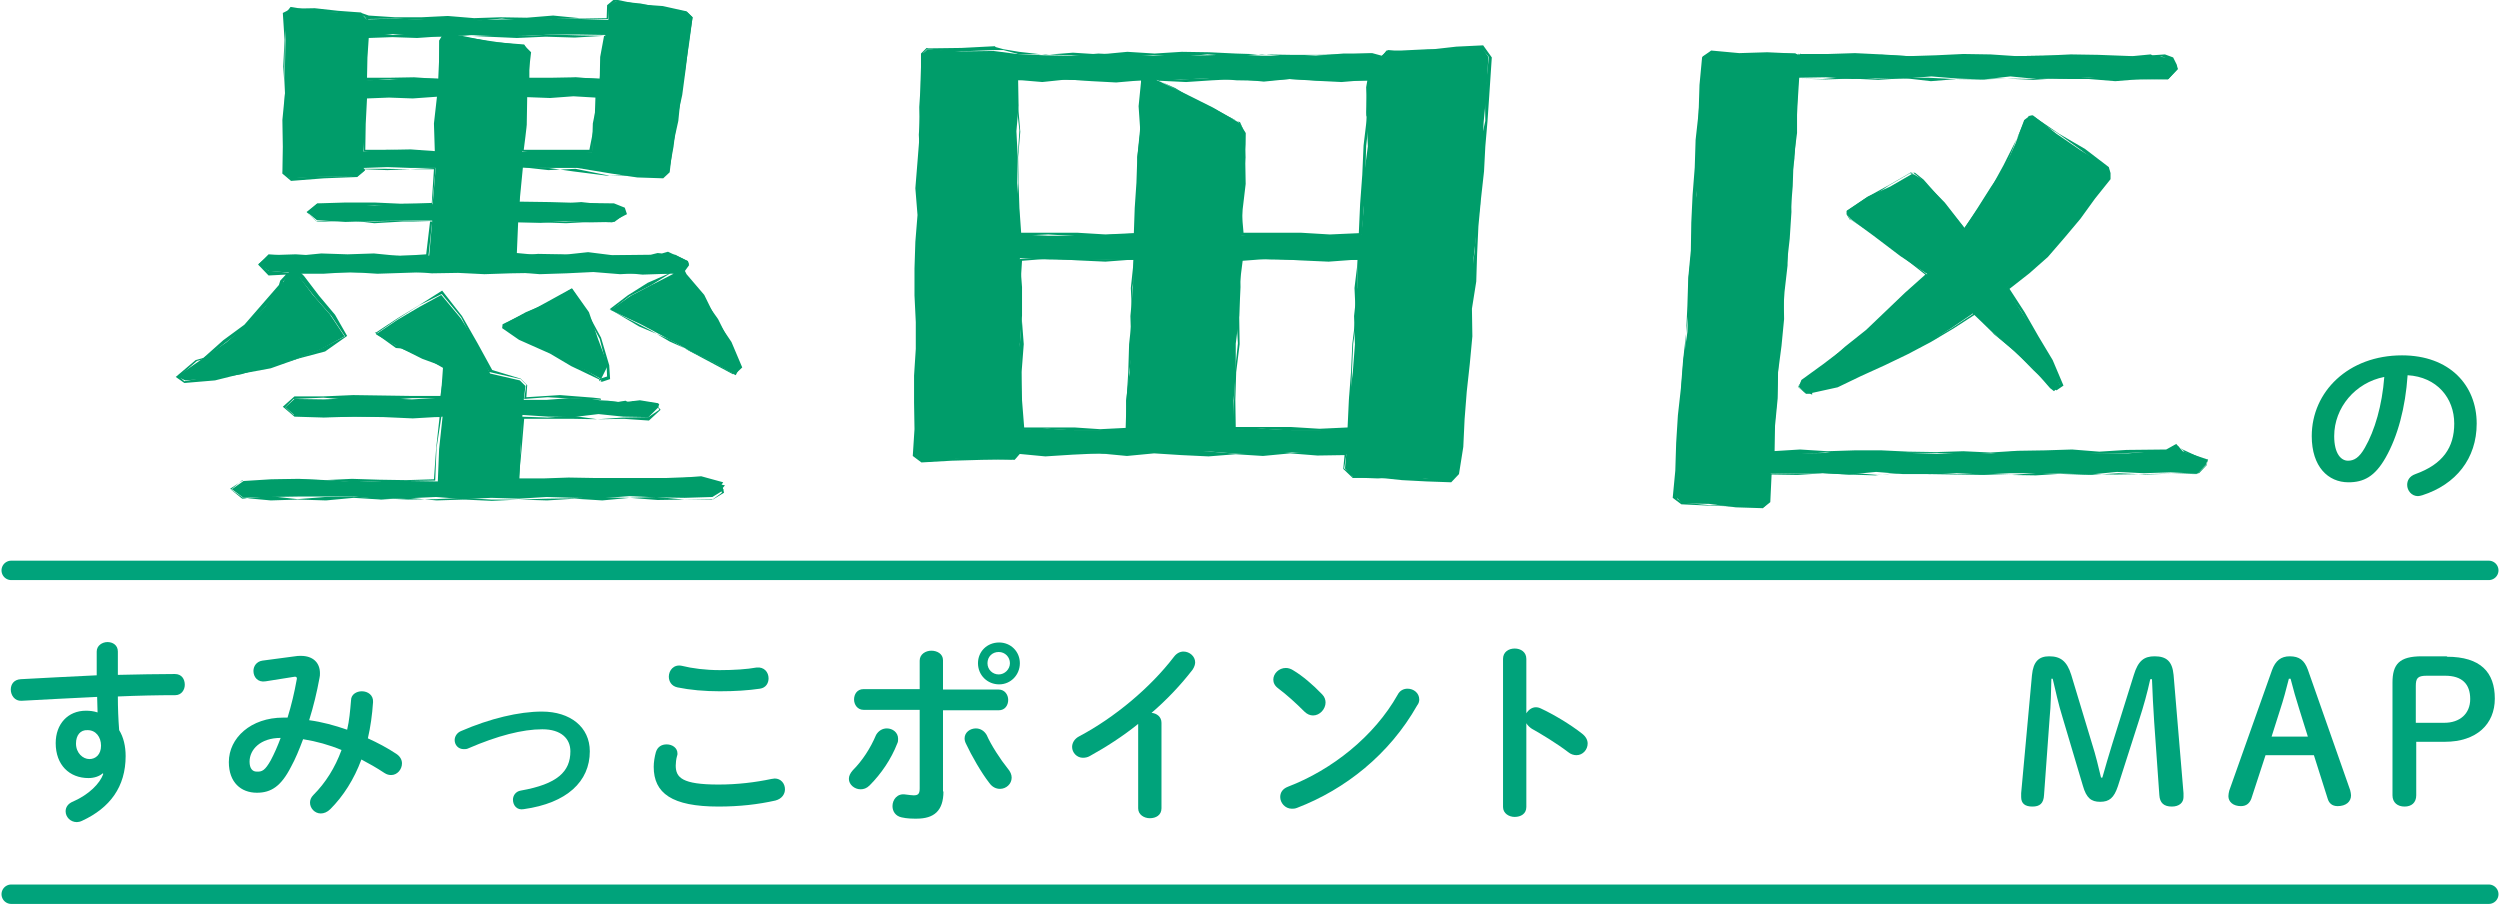
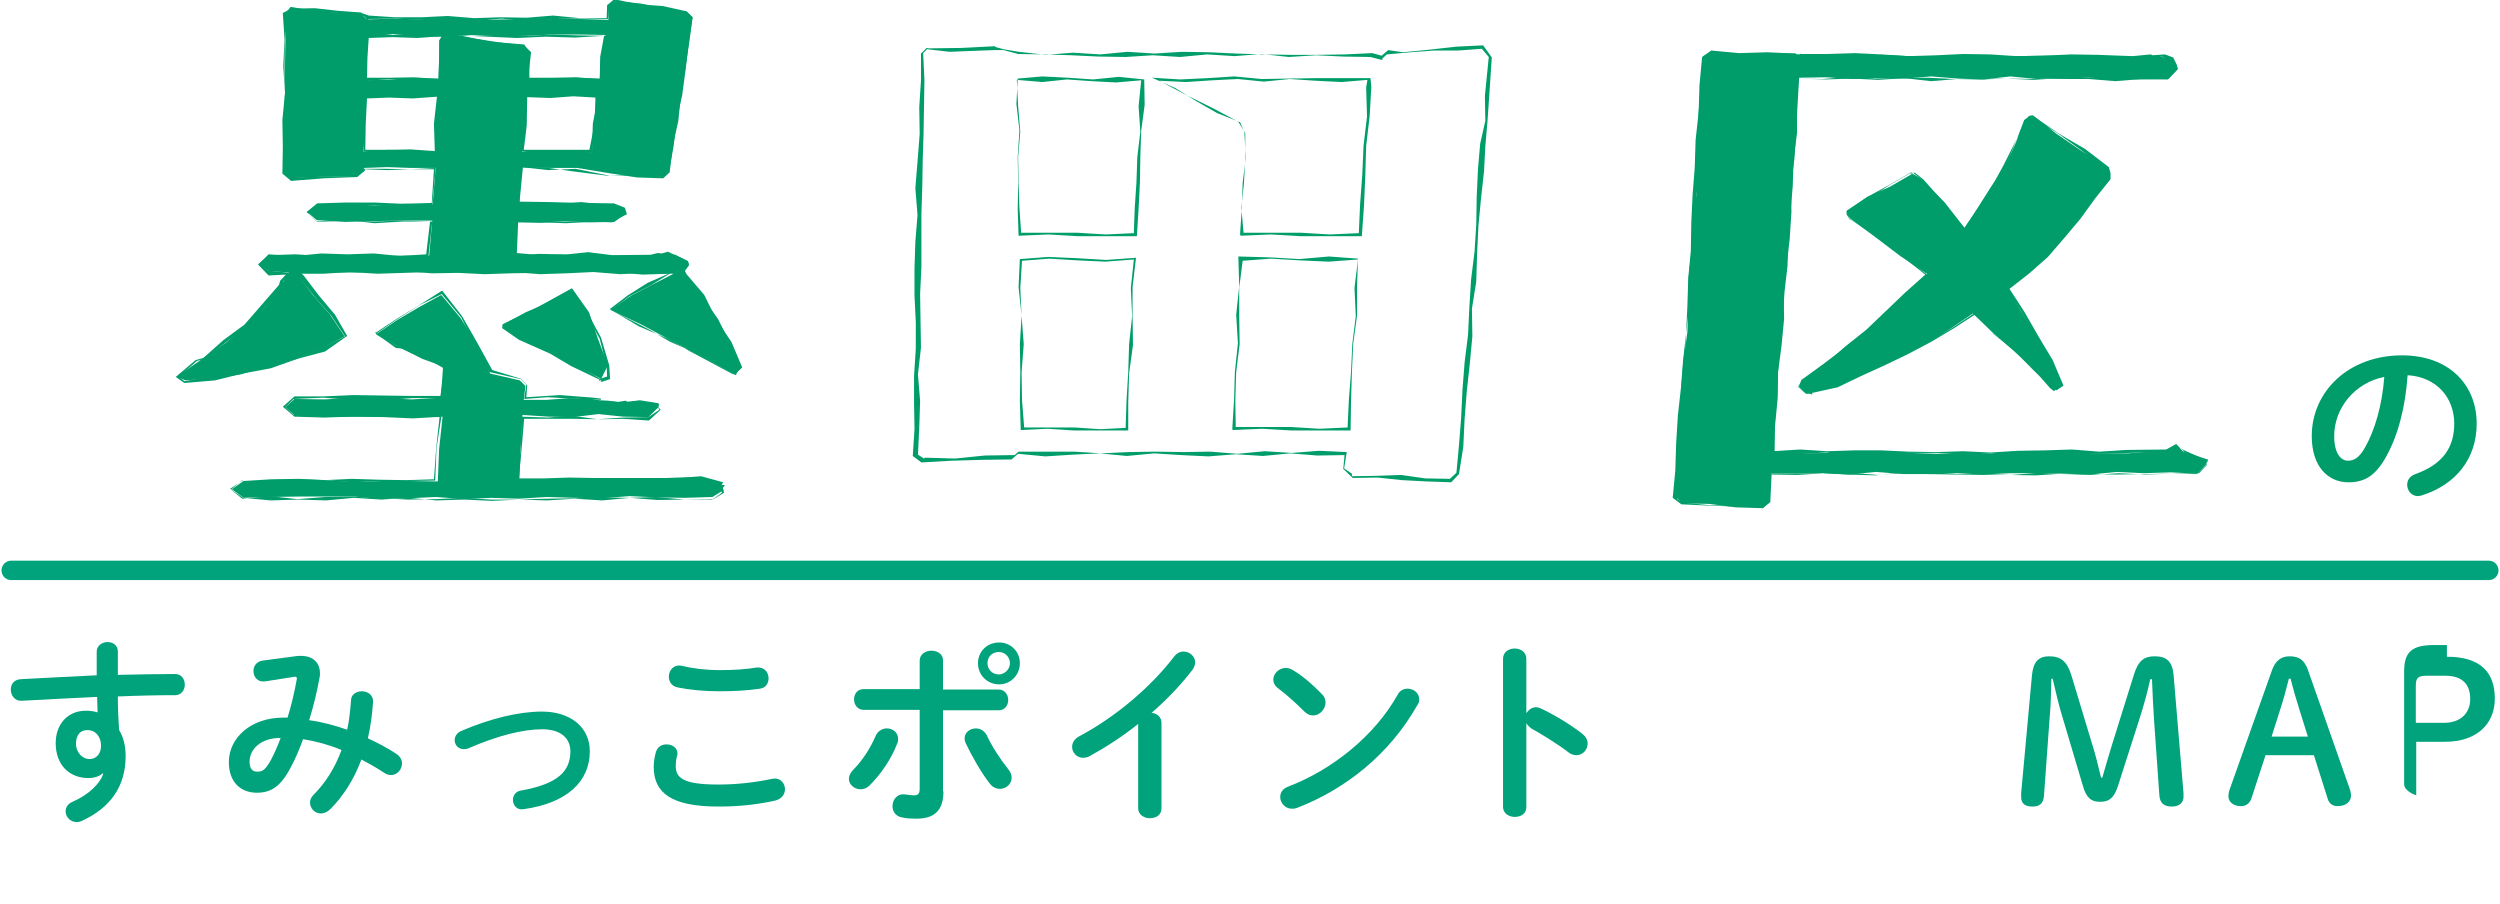
<svg xmlns="http://www.w3.org/2000/svg" version="1.1" id="_レイヤー_2" x="0px" y="0px" viewBox="0 0 579 209.4" style="enable-background:new 0 0 579 209.4;" xml:space="preserve">
  <style type="text/css">
	.st0{fill:#00A37B;}
	.st1{fill:#009D6A;}
	.st2{fill:none;stroke:#00A37B;stroke-width:4.5;stroke-linecap:round;stroke-miterlimit:10;}
</style>
  <g id="_レイヤー_1-2">
    <g>
      <path class="st0" d="M23.8,179.1c-0.8,0.7-2,1.1-3.3,1.1c-4.4,0-7.6-3-7.6-8.1c0-4.4,2.8-7.5,7-7.5c0.9,0,1.8,0.1,2.7,0.4    c0-1.2-0.1-2.4-0.1-3.6c-6.1,0.3-12.2,0.6-17.5,0.9c-1.6,0.1-2.5-1.3-2.5-2.6c0-1.2,0.7-2.3,2.3-2.4c5.3-0.3,11.5-0.6,17.6-0.9    c0-1.6,0-3.5,0-5.5c0-1.4,1.3-2.2,2.5-2.2c1.2,0,2.4,0.7,2.4,2.2v5.4c4.7-0.1,9.2-0.2,13.2-0.2c1.6,0,2.3,1.2,2.3,2.5    c0,1.2-0.8,2.4-2.2,2.4c-4,0-8.6,0.1-13.3,0.3c0,2.6,0.1,5.2,0.3,7.8c1,1.6,1.5,3.7,1.5,6c0,7.1-3.6,12-10.1,15    c-0.4,0.2-0.9,0.3-1.2,0.3c-1.5,0-2.6-1.2-2.6-2.5c0-0.9,0.5-1.8,1.8-2.3c3.6-1.6,6.1-4.1,6.9-6.3    C23.9,179.1,23.8,179.1,23.8,179.1z M17.6,172.2c0,2.2,1.6,3.6,3.1,3.6c1.5,0,2.7-1.1,2.7-3.1c0-2-1.2-3.6-3.1-3.6    C18.6,169,17.6,170.3,17.6,172.2z" />
      <path class="st0" d="M68.3,152c0.5-0.1,0.9-0.1,1.4-0.1c2.8,0,4.4,1.6,4.4,4c0,0.4,0,0.7-0.1,1.1c-0.6,3.3-1.4,6.6-2.4,9.8    c3,0.4,5.9,1.2,8.8,2.2c0.5-2.1,0.7-4.4,0.9-6.8c0-1.4,1.3-2.1,2.5-2.1c1.4,0,2.7,0.9,2.6,2.5c-0.2,3-0.6,5.8-1.2,8.4    c2.2,1,4.5,2.2,6.6,3.6c0.9,0.6,1.3,1.4,1.3,2.2c0,1.4-1.1,2.7-2.5,2.7c-0.5,0-1-0.1-1.6-0.5c-1.8-1.2-3.6-2.2-5.3-3.1    c-1.7,4.6-4.2,8.5-7.2,11.5c-0.7,0.7-1.5,1-2.2,1c-1.4,0-2.5-1.2-2.5-2.5c0-0.6,0.2-1.2,0.8-1.8c2.8-2.8,5-6.3,6.5-10.4    c-2.9-1.2-5.8-2-8.9-2.5c-0.9,2.4-1.8,4.6-2.8,6.4c-2.3,4.5-4.6,6-7.9,6c-3.7,0-6.5-2.4-6.5-7.1c0-5.6,5.1-10.3,12.6-10.3h1    c0.9-2.9,1.6-5.9,2.1-8.7c0.2-0.7-0.1-0.9-0.9-0.7l-6.3,1c-1.8,0.3-2.8-1-2.8-2.4c0-1.1,0.7-2.2,2.1-2.4L68.3,152L68.3,152z     M62.7,176.1c0.8-1.5,1.6-3.3,2.3-5.2c-4.7,0-7.2,2.7-7.2,5.5c0,1.6,0.7,2.3,1.6,2.3C60.7,178.8,61.4,178.4,62.7,176.1z" />
      <path class="st0" d="M136.6,174c0,7-5.3,12-15.3,13.4c-1.6,0.3-2.5-0.9-2.5-2.2c0-0.9,0.6-1.9,1.8-2.1c8.5-1.5,11.5-4.4,11.5-9.1    c0-2.9-2.1-5.1-6.5-5.1c-4.6,0-10.4,1.5-17.1,4.4c-0.4,0.2-0.7,0.2-1.1,0.2c-1.3,0-2.1-1-2.1-2.1c0-0.8,0.5-1.7,1.5-2.1    c6.7-2.9,13.4-4.5,18.7-4.5C132.1,164.8,136.6,168.4,136.6,174z" />
      <path class="st0" d="M151.4,177.6c0-1.1,0.2-2.3,0.5-3.4c0.4-1.3,1.4-1.8,2.5-1.8c1.3,0,2.5,0.8,2.5,2.1c0,0.2,0,0.4-0.1,0.6    c-0.2,0.7-0.3,1.6-0.3,2.2c0,2.8,1.5,4.4,9.9,4.4c4.4,0,8.5-0.5,12.3-1.3c0.3,0,0.5-0.1,0.7-0.1c1.5,0,2.4,1.2,2.4,2.5    c0,1.1-0.7,2.2-2.2,2.6c-4,0.9-8.3,1.4-13.2,1.4C155.6,186.8,151.4,183.7,151.4,177.6z M166.7,155.2c3.3,0,6.3-0.2,8.5-0.6    c1.8-0.2,2.8,1.1,2.8,2.5c0,1.1-0.6,2.2-2,2.4c-2.7,0.4-5.8,0.6-9.3,0.6c-3.5,0-6.9-0.3-9.8-0.9c-1.4-0.3-2-1.4-2-2.5    c0-1.4,1.1-2.9,3-2.5C160.3,154.8,163.4,155.2,166.7,155.2z" />
      <path class="st0" d="M205.4,168.7c1.3,0,2.6,0.9,2.6,2.4c0,0.4,0,0.7-0.2,1.1c-1.4,3.6-3.7,7-6.4,9.7c-0.7,0.7-1.4,0.9-2.1,0.9    c-1.4,0-2.7-1.1-2.7-2.4c0-0.7,0.3-1.3,0.9-2c2.2-2.2,4.1-5.1,5.4-8.2C203.5,169.2,204.4,168.7,205.4,168.7z M218.5,183.3    c0,4.5-2.2,6.3-6.2,6.3c-1,0-2.2,0-3.5-0.3c-1.4-0.3-2.1-1.4-2.1-2.6c0-1.5,1.1-3,3-2.7c0.9,0.1,1.4,0.2,1.9,0.2    c1,0,1.4-0.3,1.4-1.6v-18.2h-13c-1.4,0-2.2-1.2-2.2-2.4c0-1.2,0.7-2.4,2.2-2.4h13V153c0-1.5,1.4-2.3,2.7-2.3s2.7,0.7,2.7,2.2v6.8    h12.9c1.4,0,2.2,1.2,2.2,2.4c0,1.2-0.7,2.4-2.2,2.4h-12.9V183.3z M233.4,178c0.6,0.7,0.9,1.4,0.9,2.1c0,1.5-1.3,2.6-2.7,2.6    c-0.9,0-1.8-0.4-2.5-1.4c-1.8-2.3-4.1-6.3-5.4-9.1c-0.2-0.4-0.3-0.8-0.3-1.2c0-1.4,1.3-2.3,2.6-2.3c1,0,1.9,0.5,2.5,1.5    C229.5,172.5,231.7,175.9,233.4,178z M236.2,153.6c0,2.7-2.1,4.9-4.8,4.9c-2.7,0-4.9-2.1-4.9-4.9c0-2.7,2.1-4.8,4.9-4.8    C234.1,148.8,236.2,150.9,236.2,153.6z M233.9,153.6c0-1.4-1.1-2.6-2.6-2.6s-2.6,1.1-2.6,2.6s1.2,2.6,2.6,2.6    S233.9,155,233.9,153.6z" />
      <path class="st0" d="M263.8,167.5c-3.7,3-7.6,5.5-11.4,7.6c-0.5,0.3-1.1,0.4-1.6,0.4c-1.4,0-2.5-1.2-2.5-2.5    c0-0.9,0.5-1.9,1.7-2.5c8.1-4.3,16.4-11.2,21.9-18.4c0.6-0.8,1.4-1.2,2.2-1.2c1.4,0,2.7,1.1,2.7,2.5c0,0.5-0.2,1.1-0.6,1.7    c-2.7,3.5-5.9,6.9-9.5,10c1.2,0.1,2.3,0.9,2.3,2.3v19.8c0,1.6-1.3,2.3-2.7,2.3c-1.3,0-2.7-0.8-2.7-2.3V167.5z" />
      <path class="st0" d="M306.2,160.8c0.6,0.6,0.8,1.3,0.8,1.9c0,1.5-1.3,3-2.9,3c-0.7,0-1.4-0.3-2-0.9c-2-2-4.1-3.9-6.1-5.4    c-0.8-0.6-1.1-1.3-1.1-2c0-1.4,1.3-2.7,2.9-2.7c0.6,0,1.2,0.2,1.8,0.6C301.6,156.5,304,158.5,306.2,160.8z M326,159.5    c1.4,0,2.7,1,2.7,2.5c0,0.4-0.1,0.9-0.5,1.4c-6.4,11.3-16.6,19.4-27.8,23.7c-0.5,0.2-0.9,0.2-1.2,0.2c-1.6,0-2.7-1.4-2.7-2.7    c0-1,0.5-1.9,1.8-2.4c10.2-3.9,20-11.7,25.4-21.3C324.2,159.9,325.1,159.5,326,159.5z" />
      <path class="st0" d="M353.5,165.2c0.5-0.8,1.3-1.4,2.2-1.4c0.4,0,0.8,0.1,1.2,0.3c2.8,1.3,6.7,3.6,9.5,5.8    c0.9,0.7,1.3,1.5,1.3,2.3c0,1.4-1.1,2.7-2.6,2.7c-0.6,0-1.3-0.2-1.9-0.7c-2.6-2-6.4-4.3-8.4-5.4c-0.6-0.4-1-0.8-1.3-1.3v19.4    c0,1.6-1.3,2.3-2.7,2.3c-1.3,0-2.7-0.8-2.7-2.3v-34.3c0-1.6,1.3-2.4,2.7-2.4c1.4,0,2.7,0.8,2.7,2.4V165.2z" />
      <path class="st0" d="M475.1,157.2c-0.1,2.9-0.1,6.1-0.4,9l-1.3,17.9c-0.1,2-1,2.7-2.7,2.7s-2.6-0.7-2.6-2.2c0-0.2,0-0.5,0-0.9    l2.5-27.3c0.3-3.2,1.6-4.4,4-4.4c2.6,0,4.1,1.1,5.1,4.3l4.8,15.9c0.9,2.8,1.5,5.4,2.1,7.9h0.3c0.7-2.6,1.5-5.1,2.3-7.8l5-16    c1-3.3,2.4-4.3,4.8-4.3c2.7,0,4.1,1.1,4.4,4.3l2.3,27.4c0,0.5,0,0.7,0,0.9c0,1.3-1,2.2-2.7,2.2c-1.8,0-2.8-0.8-2.9-2.7l-1.2-17    c-0.2-3.2-0.4-6.6-0.5-9.8h-0.4c-0.7,3.2-1.5,6.1-2.6,9.5l-4.9,15.3c-0.9,2.7-2,3.6-4.1,3.6s-3.2-0.9-4-3.7l-4.7-15.8    c-1-3.2-1.6-6.1-2.3-9H475.1z" />
      <path class="st0" d="M526.2,155.2c0.8-2.2,2.1-3.2,4.1-3.2c2.2,0,3.4,0.9,4.2,3.1l9.8,27.9c0.1,0.4,0.2,0.9,0.2,1.2    c0,1.5-1.2,2.5-3.1,2.5c-1.3,0-2-0.7-2.3-1.7l-3.2-10.1h-11.2l-3.3,10.1c-0.4,1-1.1,1.7-2.4,1.7c-1.8,0-2.9-1-2.9-2.3    c0-0.4,0.1-0.9,0.2-1.3L526.2,155.2z M530.1,157.2c-0.6,2.4-1.3,5-2,7.1l-2,6.3h8.4l-2-6.4c-0.7-2.2-1.4-4.6-2-7H530.1z" />
-       <path class="st0" d="M566.7,152.1c7.8,0,11.1,3.6,11.1,9.7c0,5.9-4.2,10-11.6,10h-6.6v12.4c0,1.7-1.1,2.6-2.7,2.6    s-2.8-0.9-2.8-2.6v-26.1c0-4.3,1.6-6.1,6.8-6.1H566.7z M566.1,167.4c3.6,0,6-2.1,6-5.5c0-3.5-1.9-5.4-5.8-5.4h-4.3    c-2.1,0-2.5,0.6-2.5,2.4v8.5H566.1z" />
+       <path class="st0" d="M566.7,152.1c7.8,0,11.1,3.6,11.1,9.7c0,5.9-4.2,10-11.6,10h-6.6v12.4s-2.8-0.9-2.8-2.6v-26.1c0-4.3,1.6-6.1,6.8-6.1H566.7z M566.1,167.4c3.6,0,6-2.1,6-5.5c0-3.5-1.9-5.4-5.8-5.4h-4.3    c-2.1,0-2.5,0.6-2.5,2.4v8.5H566.1z" />
    </g>
    <path class="st1" d="M535.4,101c0-10.3,8.5-18.7,20.9-18.7c11,0,17.3,6.9,17.3,15.8c0,8.1-4.8,14.1-12.6,16.6   c-0.4,0.1-0.7,0.2-1,0.2c-1.5,0-2.5-1.3-2.5-2.6c0-1,0.5-2,1.9-2.5c6.4-2.3,9-6.2,9-11.7c0-5.9-4-10.8-10.8-11.2   c-0.5,7.5-2.3,14.2-5.1,19.1c-2.5,4.4-5.1,5.7-8.6,5.7C539.2,111.7,535.4,108.1,535.4,101L535.4,101z M540.6,101   c0,4.1,1.6,5.7,3.2,5.7c1.4,0,2.6-0.7,3.9-3c2.3-4,4-9.8,4.5-16.4C545.5,88.6,540.6,94.4,540.6,101z" />
    <line class="st2" x1="2.6" y1="132.1" x2="576.4" y2="132.1" />
-     <line class="st2" x1="2.6" y1="207.1" x2="576.4" y2="207.1" />
    <g>
      <g>
        <path class="st1" d="M140.8,92.8l2.5,0.3l2.4-0.1l2.5-0.3l4.3,0.7l0,0.9l-2.3,2.3l-5.8-0.1l-5.8-0.6l-5.8,0.7l-5.8-0.1l-6-0.4     l-0.4,7.5l-0.3,7.2l5.6,0l5.8-0.2l5.8,0.1l5.8,0l5.8,0l5.3,0l5.3-0.2l2.7-0.2l5.1,1.4l-0.5,0.7l0.6,1.1l-2.6,1.6l-6.4,0.2     l-6.4-0.1l-6.4-0.3l-6.4,0.5l-6.4-0.1l-6.4-0.2l-6.4,0.4l-6.4-0.2l-6.4,0.3l-6.4-0.5l-6.4,0.3l-6.4,0.2L82,115l-6.4,0l-6.4,0     l-6.4,0.1l-6.4,0.2l-2.7-2l2.7-1.9l6.4-0.4l6.4-0.1l6.4,0.3l6.4,0.4l6.4-0.2l6.4,0l6.6,0.1l0.3-7.5l0.8-7.5l-6.9,0.4l-6.7-0.3     l-6.7-0.1L75,96.6l-6.8-0.4l-2.1-1.9l2.1-1.9l6.8,0.1l6.8-0.3l6.8,0l6.8,0.3l6.7-0.4l0.5-7l0,0.1l-3.3-1.9l-6.6-2.7l-5.5-3.1     l-0.1-0.1l4.9-3.3l5.1-3l5.1-2.8l4.5,5.4l3.8,6.1l3,6.7l6.9,1.6l1.3,1.3l-0.4,3.2l5.4,0l5.2-0.4l5.2,0.2l1.8,0.3 M139.2,87.8     l-0.3-0.2l-5.6-3.1l-5.8-2.9l-7.1-3.4l-3.7-2.3l-0.2-0.7l5.3-2.9l5.5-2.3l5.2-3.2l3.9,5.5l2.1,6.2l2.3,6.1L139.2,87.8L139.2,87.8     z M101.6,22.2l-5.8-0.1l-5.7,0l-5.6,0.3l0,6.3l-0.3,6.4l5.5-0.4l5.5,0.1l5.7,0.4l-0.2-6.6L101.6,22.2L101.6,22.2z M140.2,8.1     L134,8l-6.1,0l-6.1,0.3l-6.1,0.1l-6.1-0.3l-6.1,0.4l-6.1-0.1L91,7.9l-5.9,0.6L85,13.3l-0.5,5.3l5.8-0.2l5.7-0.3l5.5,0.1l0.4-8.9     l1.4-1.2l0.4,0l5.9,0.8l5.9,0.9l5.9,0.7l1.6,1.6l-0.7,6l5.5,0.3l5.5-0.4l5.6,0.2l0.5-5.1L140.2,8.1L140.2,8.1z M142.2,47.6l2,1.3     l0.2,0.9l-2.1,1.6l-5.7,0.1l-5.7-0.3l-5.7,0.4l-5.5-0.2l-1,7.9l5.9-0.5l5.7,0.1l5.7,0.5l5.7-0.2l9-0.1l2.5-0.1l3.2,0l2.9,1.5     l0.3,0.9l-1.3,1.8l0.7,0.6l3.7,5l3.6,5.1l2.8,5.6l2.1,5.8l-0.8,1.6l-5.8-3.3l-4.6-2.2l-4.5-2.5l-6.9-3.7l-7.2-3.4l4.7-3.3l5-2.6     l4.9-2.5l-6.2-0.2l-6.2,0.3l-6.2-0.5l-6.2,0.3l-6.2,0.2l-6.2-0.5l-6.2,0l-6.2,0L99.8,63l-6.2,0.2l-6.2,0.2L81.1,63l-6.2,0.4     l-6.2,0l-0.1-0.3l3.7,5l4.1,4.7l3.4,5.1l-5.5,3l-6,2.4l-6.3,1.5l-6.2,1.9l-6.4,0.9l-6.5,0.5l-1.9-0.9l6.3-4.4l5.1-3.5l4.6-4     l4.4-4.3l3.7-4.9l1.8-3l-4.6-0.3l-2.5-1.6l2.5-2.1l6.2-0.2l6.2,0.4l6.2-0.2l6.2,0.2l6.2-0.1l6.1,0l0.7-8.1l-6.7,0l-6.6,0.1     L80,51.4L73.4,51l-2.2-1.8l2.2-2l6.7,0.4l6.7,0l6.7-0.4l6.7,0.1l0.7-8.4l-5.7,0l-5.5-0.2l-5.5,0.2l0.3,0.5L82.7,41L75,40.9     l-7.7,0.4l-1.8-1.1l0.4-6.2l-0.1-6.2l0.2-6.2l0-6.2l0.1-6.2l0.1-6.2l1.1-1.4l5.4,0.9L78.2,3l5.4,0l1.1,1.3L85,4.5l6.2-0.2     l6.2,0.2l6.2,0.2l6.2,0l6.2-0.2l6.2,0l6.2-0.1l6.2,0l6.3,0.2l-0.1-3.3l1.8-1l0.2,0l5.5,0.5l5.4,1.1l5.4,0.8l1.3,1.3l-0.8,6     l-0.9,6l-1,6l-0.6,6l-1.3,5.9l-0.7,6l-1.5,1.4l-6-0.2l-6-0.9l-7.9-1.3l-6.4,0l-6.2-0.1l-0.8,8.2l4.9-0.1l4.9,0.3l4.5-0.4     L142.2,47.6L142.2,47.6z M138.6,22.1l-5.7-0.1l-5.5,0l-5.5,0.3l-0.3,6.4l-0.7,6.5l5.4-0.4l5.3,0.1l5.5,0.4l0.2-6.7     C137.3,28.6,138.6,22.1,138.6,22.1z" />
        <path class="st1" d="M165.1,115.7l-6.4,0l-6.4,0.1l-6.4-0.5l-6.4,0.6l-6.4-0.4l-6.4,0.4l-6.4-0.2l-6.4,0.3l-6.4-0.3l-6.4,0.2     l-6.4-0.6l-6.4,0.4l-6.4-0.4l-6.4,0.6l-6.4-0.2l-6.4,0.2l-6.4-0.6l-3-2.1l3-2l6.3,0l6.3-0.2l6.3,0.2l6.3-0.3l6.3,0.2l6.3,0.1     l6.4-0.2l0.5-7.1l0.8-7.3L95,96.5l-6.7,0l-6.7,0l-6.7,0.2l-6.7-0.2l-2.7-2.3l2.7-2.4l6.8,0l6.8-0.3l6.8,0.1l6.8,0.1l6.6,0l1-6.7     l-5.2-1.9l-4.8-2.4l-1.3-0.1l-4.3-3.1L86.8,77l0.3,0l5-3.3l5.1-3.1l5.2-3.3l4.6,5.9l3.6,6.3l3.4,6.2l6.6,2l1.5,1.5l-0.2,2.8     l7.8-0.5l7.7,0.6l1.7,0.2l0.1,0.3l-1.8-0.1l-5.3-0.2l-5.3-0.3l-5.4,0.4l0.5-3.3l-1.3-1.3l-7.1-1.6l-0.2,0l-3.3-6.3l-3.2-6.4     l-4.5-5.4l-5.2,2.6l-4.9,3.1l-4.8,3.3l0,0.2l4.3,2.7l1.4-0.1l4.9,2.6l5.1,2.1L103,85l-0.7,7.2l-6.7,0l-6.9,0.5l-6.9,0l-6.9-0.6     l-6.9,0.3l-1.9,1.9l1.9,1.8l6.8,0l6.8-0.3l6.8,0.7l6.8-0.1l7.1-0.4l-1.2,7.8l-0.3,7.5l-6.3,0.1l-6.4,0l-6.4,0.3l-6.4-0.5l-6.4,0     l-6.4,0l-6.4,0l-2.6,2.2l2.6,2.1l6.4-0.6l6.4,0.7l6.4-0.5l6.4-0.1l6.4,0.4l6.4,0.3l6.4-0.1l6.4-0.3l6.4,0.4l6.4,0l6.4-0.2     l6.4-0.1l6.4-0.2l6.4,0.1l6.4-0.2l6.4,0.6l6.4,0.1l2.3-1.7l-0.3-0.9l-0.2-0.1l-0.1-0.6l-4.5-0.9l-1,0l-1.8-0.4l0.2,0.3l-0.1,0     l-5.3,0.1l-5.3,0l-5.8,0.4l-5.8-0.2l-5.8,0.1l-5.8-0.2l-6,0.3l1-7.7l0.2-7.8l6,0.2l5.8-0.4l5.8,0.8l5.9-0.4l5.9-0.1l2.5-1.7     l-0.4-0.8l-4.4-0.4l0-0.3l-1.2-0.3l-1,0.5l-0.9-0.4l-1.4,0.3l0,0.3l-2.7-0.1l0.1-0.8l2.3,0.2l1.8-0.3l0.8,0.6l0.9-0.5l1.8,0     l4.3,0.7l-0.3,0.6l0.6,0.7l-2.7,2.5l-5.8-0.4l-5.7,0.1l-5.8-0.1l-5.8,0l-5.8,0l-0.6,7.1l-0.7,7.3l6,0.1l5.7-0.1l5.7-0.6l5.7,0.2     l5.7,0l5.3,0.1l5.2-0.5l2,0l0.8,0.1l5.2,1.6l0.5,0.1l-0.5,0.6l0.3,1.1L165.1,115.7L165.1,115.7z M42.7,88.7l-2-1.4l4.6-3.9     l1.8-0.5l4.6-4.1l4.9-3.6l4-4.6l4-4.6l0.3-1l1.3-1.4l-4,0.2l-2.4-2.5l2.4-2.4l6.1,0.4l6.1-0.6l6.1,0.2l6.1-0.2l6.1,0.6l6-0.4     l0.9-7.6L93,51.1l-6.5,0.2l-6.5-0.2l-6.5,0.3l-2.5-2.3l2.5-2l6.6-0.2l6.6,0l6.6,0.3l6.7-0.2l0.5-7.8L95,39.2l-5.3,0.2l-5.3-0.2     l0.1,0.3L82.7,41L75,41.3l-7.6,0.6l-2-1.7l0.1-6.2l-0.1-6.2l0.6-6.2l-0.4-6.2l0.3-6.2l-0.4-6.2l2-1l5.4-0.1l5.4,0.6l5.4,0.4     l0,0.1l1.7,0.6l6.1,0.4l6.1,0l6.1-0.3l6.1,0.5l6.1-0.2l6.1,0.1l6.1-0.5l6.1,0.6l6.3,0l0.1-3l1.8-1.5l0.2,0.2l5.4,1.1l5.5,0.4     l5.4,1.2l1.5,1.4l-0.9,6l-0.7,6l-0.8,6l-1.3,5.9l-0.7,6l-1.1,6l-1.7,1.1l-6-0.2l-6-0.1l-7.9-1.6l-6.3,0.3l-6.3-0.7l-0.4,8     l7.1,0.1l7,0.2l7.8,0.1l2.5,1l0.5,1.5l-2.9,1.5l-5.6,0.3l-5.6,0.3l-5.6-0.2l-5.5,0l-0.3,7.1l5.3,0.5l5.6-0.1l5.6-0.6l5.6,0.7     l8.9-0.1l1.6-0.4l1,0.1l1.4-0.4l1.7,0.8l3,1.4l-0.1-0.1l0.2,0.7l-1,1.4l0.5,1l4.1,4.8l2.8,5.7l3.5,5.2l2.5,5.9l-1.7,1.6l-5.8-3.3     l-4.6-2.2l-4.7-2.1l-4.6-2.7l-4.7-2.4l-4.6-2.4l4.2-3.2l4.6-2.9l4.8-2.1l-6,0.2l-6.1-0.6l-6.1-0.1l-6.1,0.1l-6.1,0.2l-6.1,0.1     l-6.1,0.2l-6.1-0.3l-6.1,0.1l-6.1-0.5l-6.1,0.3l-6.1,0l-6.1,0l-6.1-0.1l0.9,0.9l3.5,4.6l3.7,4.4l2.8,4.9l-5.1,3.6l-6.4,1.7     l-6.2,2.2l-6.5,1.2l-6.4,1.6L42.7,88.7L42.7,88.7z M62.2,59.5l-2,1.6l2,1.6l5.1,0.5l-0.1,0.2l-1.6,1.8l-0.2,1.2l-4,4.7l-4.2,4.5     l-4.9,3.7l-4.9,3.8l-1.8,0.5l-4.1,3.6l1.2,1.1l6.3-1.2l6.4-0.9l6.2-1.7l6.4-1.2l6-2.4l5.9-3l-3.2-4.8L73,68.9l-3.5-4.4l-1.4-1.1     L68,62.9l0.6,0.2l6.2-0.2l6.2,0l6.2,0.3l6.2-0.2l6.2,0l6.2,0l6.2-0.2l6.2,0.2l6.2-0.2l6.2,0l6.2,0l6.2-0.3l6.2,0.1l6.2,0.1     l1.5,0.2l-1.5,0.3l-4.7,2.9l-4.9,2.5l-4.2,3.2l6.4,3.8l7.1,3l4.4,2.6l4.5,2.4l5.8,3.1l0.4-1.3l-2-5.7l-3-5.4l-3.6-5.1l-3.2-5.4     l-0.8-0.5l-0.4-0.2l0.2-0.5l1.6-1.2l-0.3-0.8l-3.2-1l-0.2-0.1l-1.1-0.2l-1.4-0.1l-1.1,0.3l-1.4-0.1l0.1,0.2l-9.2-0.2l-5.7,0.2     l-5.7,0.1l-5.7-0.4l-5.7,0.2l0.7-8.3l5.6,0.1l5.7,0l5.7-0.1l5.7,0.3l1.9-1.6l0.1-1l-2.1-1.1l-7.7-0.3l-7.3-0.2l-7.2,0.2l0.2-9     l6.7,0.3l6.4,0.9l7.9,1l6-0.1l6,0.4l1.3-0.8l0.6-6l1.5-5.9l0.8-6l0.3-6.1l1.6-5.9l0.7-6l-1.2-1.1l-5.4-0.8L148,1.7l-5.3-1.3     l-0.2,0L141,1.5l-0.2,2.9l-6-0.1l-6.2,0.1L122.4,5l-6.2-0.7L110,4.9L103.9,5l-6.2-0.4l-6.2-0.3l-6.2,0.1l0,0.5l-1-1l0.6,0.3     l-1.3-0.9l-5.4-0.3L72.8,3l-5.4-0.4l-0.8,0.6L66,9.4l-0.1,6.2l0.1,6.2l0.1,6.2l0.1,6.2l0.2,6.2l0.8,0.8l7.7-0.4l7.7,0.2l1.3-1.3     l-0.1-0.6l5.6,0l5.7,0.1l5.8-0.3l-0.8,8.8l-6.7,0.1l-6.7-0.2l-6.7,0.4l-6.7-0.4l-1.9,1.9l1.9,1.8l6.7-0.4l6.7,0.8l6.7-0.4l6.7,0     l-0.9,8.3l-5.9,0l-6.2,0.5l-6.2-0.1l-6.2-0.3l-6.2,0.3L62.2,59.5L62.2,59.5z M139.5,88.4l-0.3,0l-0.1,0l0.2-0.5l-0.5,0.4l0-0.4     l-6.5-3.1l-4.9-2.9l-7.2-3.2l-3.9-2.7l0.1-0.9l8-3.9l8-4.4l3.6,5.5l3.2,5.9l1.9,6.4l0.2,3.2L139.5,88.4L139.5,88.4z M139.3,87.6     l1.3-0.4l-0.1-2.4l-1.6-6.3l-3.1-5.7l-3.3-5.5l-5.1,2.9l-5.2,2.6l-4.9,3.1l-0.3,0l3.7,1.6l6.9,4l5.2,2.4l6.1,3.8L139.3,87.6     L139.3,87.6z M137.1,35.4l-5.5,0l-5.5,0.1l-5.2-0.4l-0.1-6.5l0.8-6.6l5.6-0.4l5.7,0.2l6-0.1l-1.1,6.9L137.1,35.4z M121.3,34.7     l7.6,0l7.6,0l1.2-6l0.2-6.1l-5.1-0.3l-5.4,0.4l-5.3-0.2l-0.1,6.1C122.1,28.6,121.3,34.7,121.3,34.7z M101,35.4l-5.7,0l-5.6,0.1     l-5.4-0.4l-0.4-6.4l0.4-6.5l5.7-0.4l5.8,0.2l6.1-0.1l-0.6,6.9C101.4,28.7,101,35.4,101,35.4z M84.6,34.7l5.2,0l5.3-0.1l5.6,0.4     l-0.2-6.4l0.7-6.2l-5.6,0.4l-5.5-0.2L85,22.8l-0.3,5.9L84.6,34.7L84.6,34.7z M139.1,18.7l-5.8,0l-5.7,0.1l-5.4-0.4l-0.2-6.1     l-0.8-1.3l-5.9-0.4l-5.9-1L103.6,9l-0.3-0.3l-0.5,0.7l-1.1,9l-5.6,0.3l-5.8-0.4l-6,0.5l0.2-5.6l0-5.6l6.4,0.5L97,7.8l6.2,0.5     l6.2,0l6.2-0.2l6.2,0.2l6.2-0.3l6.2,0.2l6.1,0.1l-0.5,5.2L139.1,18.7L139.1,18.7z M122.6,18l5.3,0l5.4-0.1l5.6,0.4l0.1-5.1     l0.9-4.9l-6.8,0.4l-6.7-0.2l-6.7,0.3L113,8.5l-6.5-0.3l7.3,1.5l7.6,0.6l1.2,1.9L122.6,18L122.6,18z M85,18l5.4,0l5.5-0.1l5.8,0.4     l0-8.9l0.6-1l-5.7,0.4l-5.7-0.2l-5.5,0.2l-0.3,4.5L85,18L85,18z" />
      </g>
      <g>
-         <path class="st1" d="M313.5,110.6l-2-2.1l0.3-3.3l-6.2-0.1l-6.3-0.3l-6.3,0.4l-6.3-0.1l-6.3-0.5l-6.3,0.3l-6.3-0.2l-6.3,0.3     l-6.3,0.1l-6.3-0.3l-6.3,0l-6.3,0.2l-1.3,1.5l-7-0.3l-7,0.1l-7,0.7l-0.2-0.3l-1.3-1.1l0-6.2l0.2-6.2l-0.3-6.2l0.5-6.2l-0.7-6.2     l0.3-6.2l0.2-6.2l0.1-6.2l0.1-6.2l0-6.2l0.2-6.2l-0.3-6.2l0.4-6.2l0-6.2l0.2-6.2l1-0.8l0.4-0.4l7.7,0.5l7.6-0.1l5.4,0.7l6.3,0.3     l6.3,0.1l6.3-0.5l6.3,0.3l6.3,0.2l6.3,0l6.3-0.1l6.3-0.2l6.3,0.3l6.3,0l6.3,0l6.3-0.5l6.3,0l2.4,1l1.3-1.7l3.4,0l6.2-0.3l6.2,0.1     l6.2-0.7l1.6,2.4l-0.5,9l-0.6,6.2l-0.3,6.3l-0.4,6.3l-0.1,6.3l-0.8,6.2l-0.7,6.2l0,6.3l-0.8,6.2l-0.3,6.3l-0.5,6.2l-0.2,6.3     l-0.8,6.2l-0.3,6.3l-0.9,6.2l-1.4,1.7l-5.6-0.5l-5.7-0.4l-5.7,0.3L313.5,110.6L313.5,110.6z M264.3,18.6l-5.5,0l-5.8,0l-5.8-0.1     l-5.8-0.3l-5.6,0.4l0.1,5.8l-0.5,6l0.3,6l-0.1,6l0.4,6l0.2,5.9l6.6,0.3l6.7,0l6.7-0.2l6.5-0.3l0.6-5.7l0.4-6l-0.3-6l0.6-6l0.4-6     L264.3,18.6L264.3,18.6z M262.5,60.2l-6.4,0l-6.6,0l-6.6-0.1l-6.7-0.3l0.5,6.7l0,6.6l-0.5,6.6l0.3,6.6l-0.1,6.6l0.4,6.5l6-0.1     l6,0.3l6,0l6.1-0.2l-0.1-6.6l0.8-6.5l0.4-6.5l-0.2-6.6l0.6-6.5L262.5,60.2L262.5,60.2z M316.7,20.2l0.2-1.5l-6.1,0l-6.1-0.1     l-6.1-0.3l-6.1,0.4l-6.1-0.1l-6.1-0.5l-6.1,0.3l-6.4,0.1l6.7,3.2l6.4,3.2l6.2,3.6l1.4,2.3l-0.1,5.9l0.1,5.9l-0.7,5.9l-0.3,6     l7-0.5l6.9,0.3l6.9,0.2l7-0.1l0.6-6.9l0-6.8l0.9-6.8l-0.3-6.9C316.2,27,316.7,20.2,316.7,20.2z M314.4,60.2l-6.6,0l-6.8,0     l-6.8-0.1l-7-0.3l0.1,6.7l-0.3,6.6l-0.8,6.5l0,6.6l-0.5,6.6l0.1,6.6l6.6-0.1l6.7,0.3l6.7,0l6.7-0.2l0-6.6l0.8-6.5l0.5-6.5     l-0.2-6.6l0.7-6.5L314.4,60.2L314.4,60.2z" />
        <path class="st1" d="M336.1,111.7l-5.7-0.2l-5.7-0.3l-5.7-0.6l-5.7,0.1l-2.2-2.1l0.3-3.2l-6.3,0.1l-6.3-0.5l-6.3,0.6l-6.3-0.4     l-6.3,0.5l-6.3-0.3l-6.3-0.4l-6.3,0.6l-6.3-0.6l-6.3,0.3l-6.3,0.4l-6.3-0.6l-1.4,1.2l0,0.1l-7,0.1l-7,0.2l-7,0.4l-2-1.5l0.4-6.2     l-0.1-6.2l0-6.2l0.4-6.2l0-6.2l-0.3-6.2l0-6.2l0.2-6.2l0.5-6.2l-0.5-6.2l0.5-6.2L213,31l-0.1-6.2l0.4-6.2l0-6.2l1.3-1.3l0.4,0.1     l7.7-0.1l7.7-0.4l0.2,0.2l1.8,0.5l3.6,0.6l6.2,0.7l6.3-0.5l6.3,0.4l6.3-0.6l6.3,0.4l6.3-0.4l6.3,0.1l6.3,0.3l6.3,0.2l6.3,0.1     l6.3,0l6.3-0.1l6.3-0.3l2.2,0.6l1.5-1.3l3.4,0.5l6.2-0.6l6.2-0.7l6.2-0.3l2,2.8l-0.6,9l-0.4,5.8l-0.5,5.8l-0.3,5.8L343,46     l-0.6,6.4l-0.3,6.4l-0.2,6.4l-1,6.3l0.1,6.4l-0.6,6.4l-0.7,6.4l-0.5,6.4l-0.3,6.4l-1,6.3L336.1,111.7L336.1,111.7z M236.2,104.6     l6.3,0l6.3,0l6.3,0.4l6.3-0.3l6.3-0.1l6.3,0.1l6.3-0.1l6.3,0.5l6.3-0.6l6.3,0.4l6.3-0.5l6.4,0.3l-0.6,3.8l1.8,1.2l0,0.6l5.7-0.1     l5.7-0.2l5.6,0.8l5.7,0.1l1.5-1.4l0.6-6.4l0.5-6.4l0.3-6.4l0.5-6.4l0.8-6.4l0.3-6.4l0.4-6.4l0.8-6.4l0.4-6.4l0.1-6.4l0.3-6.4     l0.5-5.8L344,28l-0.1-5.8l0.9-9l-1.6-1.9l-5.5,0.4l-5.5,0l-5.5,0.4l-5.5,0.5l-1,0.9l-0.1,0.4l-2.7-0.7l-6.3-0.1l-6.3-0.3     l-6.3,0.4l-6.3-0.7l-6.3,0.5l-6.3-0.4l-6.3,0.6l-6.3-0.4l-6.3,0.4l-6.3-0.1l-6.3-0.3l-6.3-0.2l-6.3-0.1l0.3,0l-3.4-0.9l-2.1,0     l-5.2,0.2l-5.2,0.2l-5.2-0.6l-0.9,0.9l0.3,6.2l-0.1,6.2l-0.1,6.2l-0.2,6.2l-0.1,6.2l-0.2,6.2l0,6.2l0,6.2l-0.3,6.2l0.1,6.2     l0.1,6.2l-0.7,6.2l0.5,6.2l-0.2,6.2l-0.3,6.2l1.4,0.9l0.2-0.2l7,0.2l6.9-0.7l6.9-0.1l0.9-0.8L236.2,104.6L236.2,104.6z      M312.8,99.7l-6.9,0l-6.8,0l-6.8-0.4l-6.8,0.3l-0.1-0.3l0.4-6.6l0.2-6.6l0.7-6.6l-0.4-6.6l0.7-6.6l-0.2-6.9l7.2,0.2l6.9,0.4     l6.9-0.6l6.7,0.5l-0.2,6.4l0,6.7l-0.9,6.6l-0.3,6.6l-0.2,6.7L312.8,99.7L312.8,99.7z M286.2,98.9l6.4,0l6.5,0l6.5,0.4l6.5-0.3     l0.3-6.4l0.5-6.5l0.3-6.5l0.8-6.4l-0.3-6.5l0.8-6.6l-6.8,0.5l-6.7-0.3l-6.7-0.4l-6.5,0.5l-0.8,6.3l0,6.5l0.1,6.5l-0.8,6.5     l-0.2,6.5L286.2,98.9L286.2,98.9z M261.3,99.7l-6.3,0l-6.2,0l-6.2-0.4l-6.2,0.3l-0.2-6.7l0.1-6.6l-0.1-6.6l0.4-6.6l-0.7-6.6     l0.3-6.5l6.6-0.5l6.7,0.3l6.7,0.4l6.9-0.5l-0.8,6.8l0,6.7l0.1,6.7l-0.9,6.6l-0.2,6.7L261.3,99.7L261.3,99.7z M237.2,99l5.8,0     l5.9,0l5.9,0.4l5.9-0.3l0.2-6.4l0.4-6.5l0.2-6.5l0.7-6.5l-0.3-6.5l0.7-6.6l-6.6,0.5l-6.5-0.3l-6.5-0.4l-6.3,0.5l-0.4,6.3l0.3,6.5     l0.5,6.5l-0.5,6.5l0.1,6.5L237.2,99L237.2,99z M315.4,54.7l-7.1,0l-7,0l-7-0.4l-7,0.3l-0.1-0.4l0.4-5.9l0.2-5.9l0.7-5.9l-0.3-5.9     l-1-2.3l-5.3-2.1l-4.9-2.8l-4.8-3l-5.4-2.4l6.5,0.4l6.3-0.3l6.3-0.4l6.3,0.6l6.3-0.1l6.3-0.1l6.3,0l6.3,0l0.2,2l-0.4,6.9     l-0.8,6.8l-0.2,6.9l-0.3,6.9L315.4,54.7L315.4,54.7z M288,53.9l6.6,0l6.7,0l6.7,0.4l6.7-0.3l0.3-6.7l0.5-6.8l0.3-6.8l0.8-6.7     l-0.2-6.8l0.3-1.7l-6,0.5l-6-0.3l-6-0.4l-6,0.6l-6-0.6l-6,0.3l-6,0.4l-6.2-0.3l6.2,3.3l6.1,3l6,3.2l1.6,2.6l0,5.8l-0.3,5.8     l-0.6,5.8L288,53.9L288,53.9z M263.3,54.7l-6.9,0l-6.8,0l-6.8-0.4l-6.9,0.3l-0.2-6.1l0.1-6.1l-0.1-6.1l0.4-6.1l-0.7-6.1l0.3-5.9     l5.7-0.5l5.9,0.3l5.9,0.4l5.9-0.6l5.9,0.6l0-0.1l0.1,6l-0.8,6l-0.2,6l-0.1,6l-0.3,6L263.3,54.7z M236.5,53.9l6.4,0l6.6,0l6.6,0.4     l6.5-0.3l0.2-5.8l0.4-5.9l0.2-5.9l0.7-5.9l-0.4-5.9l0.6-6l-5.8,0.5l-5.7-0.3l-5.7-0.4l-5.7,0.6l-5.9-0.5l0.3,6.1l0.5,5.9     l-0.5,5.9l0.1,5.9l0.2,5.9L236.5,53.9L236.5,53.9z" />
      </g>
      <g>
        <path class="st1" d="M410.1,109.6l-0.3,6.4l-1.5,1.7l-6.3-0.2l-6.2-0.8l-6.3-0.1l-1.2-1.4l0.4-6.4l0-6.4l0.4-6.4l0.3-6.4l0.5-6.4     l0.9-6.3l0.2-6.4l0.1-6.4l0.7-6.3l0.1-6.4l1-6.3l0.3-6.4l-0.1-6.4l0.3-6.4l0.6-6.4l0.3-6.4l1.6-1.1l0.4-0.3l6.5,0.6l6.5-0.2     l6.5,0.3l0.8,0.3l0.5-0.3l0,0.1l6.3,0l6.2-0.2l6.2,0.3l6.3,0.4l6.3-0.2l6.3-0.3l6.3,0.1L467,13l6.3-0.1l6.3,0l6.3,0.4l8.1-0.2     l4.5-0.2l4.5,0.6L504,15l0.3,1l-2.1,2.3l-6.1,0.1l-6.1-0.1l-6.1-0.3l-6.1,0.2l-6.1,0.1l-6.1-0.6l-6.1,0.7l-6.1-0.2l-6.1-0.5     l-6.1,0.5l-6.1-0.1l-6.1,0.2l-6.1-0.4l-6.2,0.1l-0.4,6.3l-0.3,6.2l-0.4,6.2l-0.8,6.2l0.1,6.2l-0.4,6.2l-0.7,6.2l-0.7,6.2l0.1,6.2     l-0.6,6.2l-0.8,6.1l-0.1,6.2l-0.6,6.2l-0.1,6l6.1,0.4l6.3-0.1l6.3-0.3l6.3-0.1l6.3,0.4l6.3,0.2l6.3-0.3l6.3,0.2l6.3-0.5l6.3,0.1     l6.3,0.2l6.4,0.2l6.4,0l9.3-0.8l1.8-1.4l1.5,1.7l5.7,1.9l-0.2,1.1l-2.1,2.2l-6.2-0.3l-6.2,0.2l-6.2-0.3l-6.2,0.6l-6.2-0.2     l-6.2-0.1l-6.2,0l-6.2,0.3l-6.2-0.3l-6.2,0.2l-6.2,0l-6.2-0.5l-6.2,0.6l-6.2-0.3l-6.2,0.1L410.1,109.6L410.1,109.6z M428.6,50.7     l-0.9-1.1l0-0.8l4.8-3.2l5.3-2.4l5-2.9l0.5,0.1l1.8,1.1l5.3,5.4l4.6,5.9l3-4.6l3.1-4.9l3.3-4.8l2.4-5.3l2-5.4l1.3-1l0.7-0.1     l5.5,4.3l5.7,3.9l5.9,3.6l0.8,1.4l-0.6,1.4l-3.2,4.8l-3.8,4.4l-3.6,4.6l-4.4,3.8l-4,4.2l-4.5,3.6l3.5,5.4l3.4,5.5l3,5.7l2.6,5.9     l-1.4,1.4l-0.9-0.7l-4.1-4.7l-4.6-4.2l-4.7-4.1l-4.5-4.3l-5,3.4l-5.1,3.2l-5.3,2.8l-5.6,2.3l-5.4,2.7l-5.6,2.1l-5.8,1.8l-0.9,0.2     l-1.6-1.5l0.6-1.6l5.1-3.7l5-3.8l5-3.9l4.6-4.4l4.5-4.4l5-4.3l-6.3-4.2l-5.8-4.4L428.6,50.7L428.6,50.7z" />
        <path class="st1" d="M408.3,117.4l-6.3-0.1l-6.3-0.2l-6.3-0.3l-2-1.5l0.6-6.3l0.2-6.4l0.4-6.4l0.7-6.3l0.5-6.4l0.7-6.3l0.3-6.4     l0.2-6.4l0.6-6.4l0.1-6.4l0.3-6.4l0.5-6.4l0.2-6.4l0.7-6.3l0.2-6.4l0.6-6.4l1.5-0.9l0.4,0l6.5,0.2l6.6-0.3l6.6,0.1l0.6,0.5     l0.2-0.5l0.1,0.2L417,13l6.3,0l6.2,0.2l6.3-0.5L442,13l6.3,0.2l6.3-0.4l6.3,0.3L467,13l6.3-0.1l6.3-0.3l6.3,0.1l8,0.3l4.2-0.4     l0.4,0.2l2.9-0.2l1.9,0.7l0.8,1.6l0.3,1.1l-2.3,2.4l-6.1-0.1l-6.1,0.5l-6.1-0.5l-6.1,0l-6.1,0l-6.1-0.1l-6.1,0l-6.1,0.1l-6.1,0.5     l-6.1-0.7l-6.1,0.4l-6.1-0.3l-6.1,0.2l-6.3-0.2l-0.3,6.4l0,6.2l-0.8,6.1l-0.2,6.2l-0.5,6.1l-0.6,6.1l-0.1,6.2l-0.7,6.1l-0.4,6.1     l-0.8,6.1l-0.3,6.1l-0.2,6.2l-0.6,6.1l-0.5,6.3l6.4-0.4l6.3,0.4l6.3-0.2l6.3,0l6.3,0.3l6.3,0.1l6.3-0.2l6.3,0.3l6.3-0.4l6.3-0.1     l6.3-0.2l6.3,0.5l6.3-0.4l9.2-0.1l2-1.1l1.8,1.1l5.4,2.5l0.5-0.3l-0.3,1.2l-2.4,2.3l-6.2-0.1l-6.2,0.1l-6.2,0.1l-6.2-0.1     l-6.2-0.1l-6.2,0.4l-6.2-0.1l-6.2,0l-6.2-0.1l-6.2-0.1l-6.2-0.4l-6.2,0.7l-6.2-0.2l-6.2-0.3l-6.2,0.1l-6.4-0.1l-0.2,6.4     L408.3,117.4L408.3,117.4z M394.5,13.6l-0.3,6.4l-0.4,6.4l-0.4,6.4l0.1,6.4l-0.6,6.3l-0.2,6.4l-0.4,6.4l-0.7,6.3l-0.4,6.4     l-0.7,6.3l-0.3,6.4l-0.2,6.4l-0.6,6.3l-0.1,6.4l-0.3,6.4l-0.5,6.4l1.1,0.8l6.3,0.6l6.3,0.1l6.3,0.4l1.5-1.2l0.3-6.4l6,0.1     l6.2-0.4l6.2-0.1l6.2,0.5l6.2-0.5l6.2-0.1l6.2,0.4l6.2,0l6.2,0.2l6.2-0.5l6.2,0.3l6.2,0.2l6.2-0.4l6.2,0.3l6.2-0.2l6.2-0.1     l1.8-1.9l0.1-0.6l-5.4-2.5l0-0.1l-1.4-1.2l-1.5,1.3l-0.2,0.1l-4.8,0l-4.7,0.2l-6.4,0.2l-6.4-0.1l-6.4,0.5l-6.4-0.5l-6.4,0l-6.4,0     l-6.4-0.1l-6.4,0l-6.4,0.1l-6.4,0.5l-6.4-0.7l-6.4,0.4l-6.4-0.3l0,0l0.8-6.2l0.2-6.2l0-6.2l0.8-6.2l0.2-6.2l0.5-6.2l0.6-6.2     l0.1-6.2l0.7-6.2l0.4-6.2l0.8-6.2l0.3-6.2l0.2-6.2l0.5-6.1l6,0.1l6.1-0.5l6.1,0.4l6.1-0.2l6.1,0l6.1,0.3l6.1,0.1l6.1-0.2l6.1,0.3     l6.1-0.4l6.1-0.1l6.1-0.2l6.1,0.5l6.1-0.4l2.2-1.7l-0.2-1.1l-1.2-1.4l-1.5-0.6l-3.1,0.6l-0.4-0.6l-3.9,0.4l0,0l-8.3,0l-6.3,0.1     l-6.2-0.1l-6.2-0.1l-6.3,0.4l-6.3-0.1l-6.3,0l-6.3-0.1l-6.2-0.1l-6.3-0.4l-6.3,0.7l-6.3-0.2l-0.8-0.1l0.1-0.2l-0.1-0.3l-0.5,0.1     l-6.6-0.1l-6.6-0.1l-6.6,0.1L394.5,13.6L394.5,13.6z M418.3,91.2l-1.9-1.6l1-1.5l5.2-3.6l4.7-4.2l4.9-3.9l4.5-4.3l4.5-4.3     l4.7-4.2l-5.6-4.4l-5.6-4.5l-6.1-3.9l-0.1,0.2l-0.8-1.3l0-0.8l4.8-3.3l5.1-2.8l5-2.9l0.3,0.3l0.1-0.2l0.5,0l2,1.6l4.9,5.6l4.8,6     l3.3-5.1l2.9-4.9l3.2-4.7l2.1-5.4l2.2-5.2l1.6-1.1l0.7,0.3l5.7,3.9l6,3.5l5.5,4.2l0.4,1.4l0,1.4l-3.6,4.5l-3.4,4.7l-3.7,4.4     l-3.8,4.4l-4.3,3.8l-4.6,3.6l3.5,5.4l3.2,5.6l3.3,5.5l2.5,5.9l-1.6,1.1l-0.9-0.4l-4.5-4.3l-4.3-4.4l-4.8-3.9l-4.3-4.6l-5.1,3.3     l-5.2,3.1l-5.3,2.8l-5.4,2.6l-5.5,2.5l-5.4,2.6l-5.9,1.3l0,0.4l-0.5-0.2L418.3,91.2L418.3,91.2z M428.5,50.8l6.1,3.9l5.9,4.3     l5.7,4.5l0.6,0l-0.4,0.3l-4.4,4.6l-4.6,4.4l-4.9,4l-4.9,4.1l-5.2,3.6l-5.1,3.7l0.1,0.2l-0.9,1.2l1.7,1.3l0.3-0.2l0.5,0l5.6-2.2     l5.7-1.9l5.4-2.6l5.5-2.5l5.5-2.5L452,76l5-3.3l0-0.5l0.2,0.1l4.2,4.6l4.9,3.9l4.5,4.3l4.1,4.7l0.8,0.3l1.3-1l-3-5.7l-2.8-5.7     l-3.1-5.6l-3.7-5.2l0.2-0.2l-0.1-0.1l4.3-3.8l4-4.1l4.1-4l3.9-4.2l3.5-4.6l3.4-4.7l0.1-1.2l-0.4-1.1l-5.5-4.2l-5.6-4l-5.9-3.6     l-0.5-0.3l-0.6,1.2l-2.7,5.1l-2.6,5.2l-2.8,5.1l-3.1,4.9l-3.3,4.7l0,0.3l-0.5,0.1l-4.2-6.4l-5.2-5.5l-1.8-1.5l-0.2,0.3l-0.5-0.2     l-5,2.9l-4.8,3.2l-5,2.9l0.2,0.4L428.5,50.8L428.5,50.8z" />
      </g>
    </g>
  </g>
</svg>